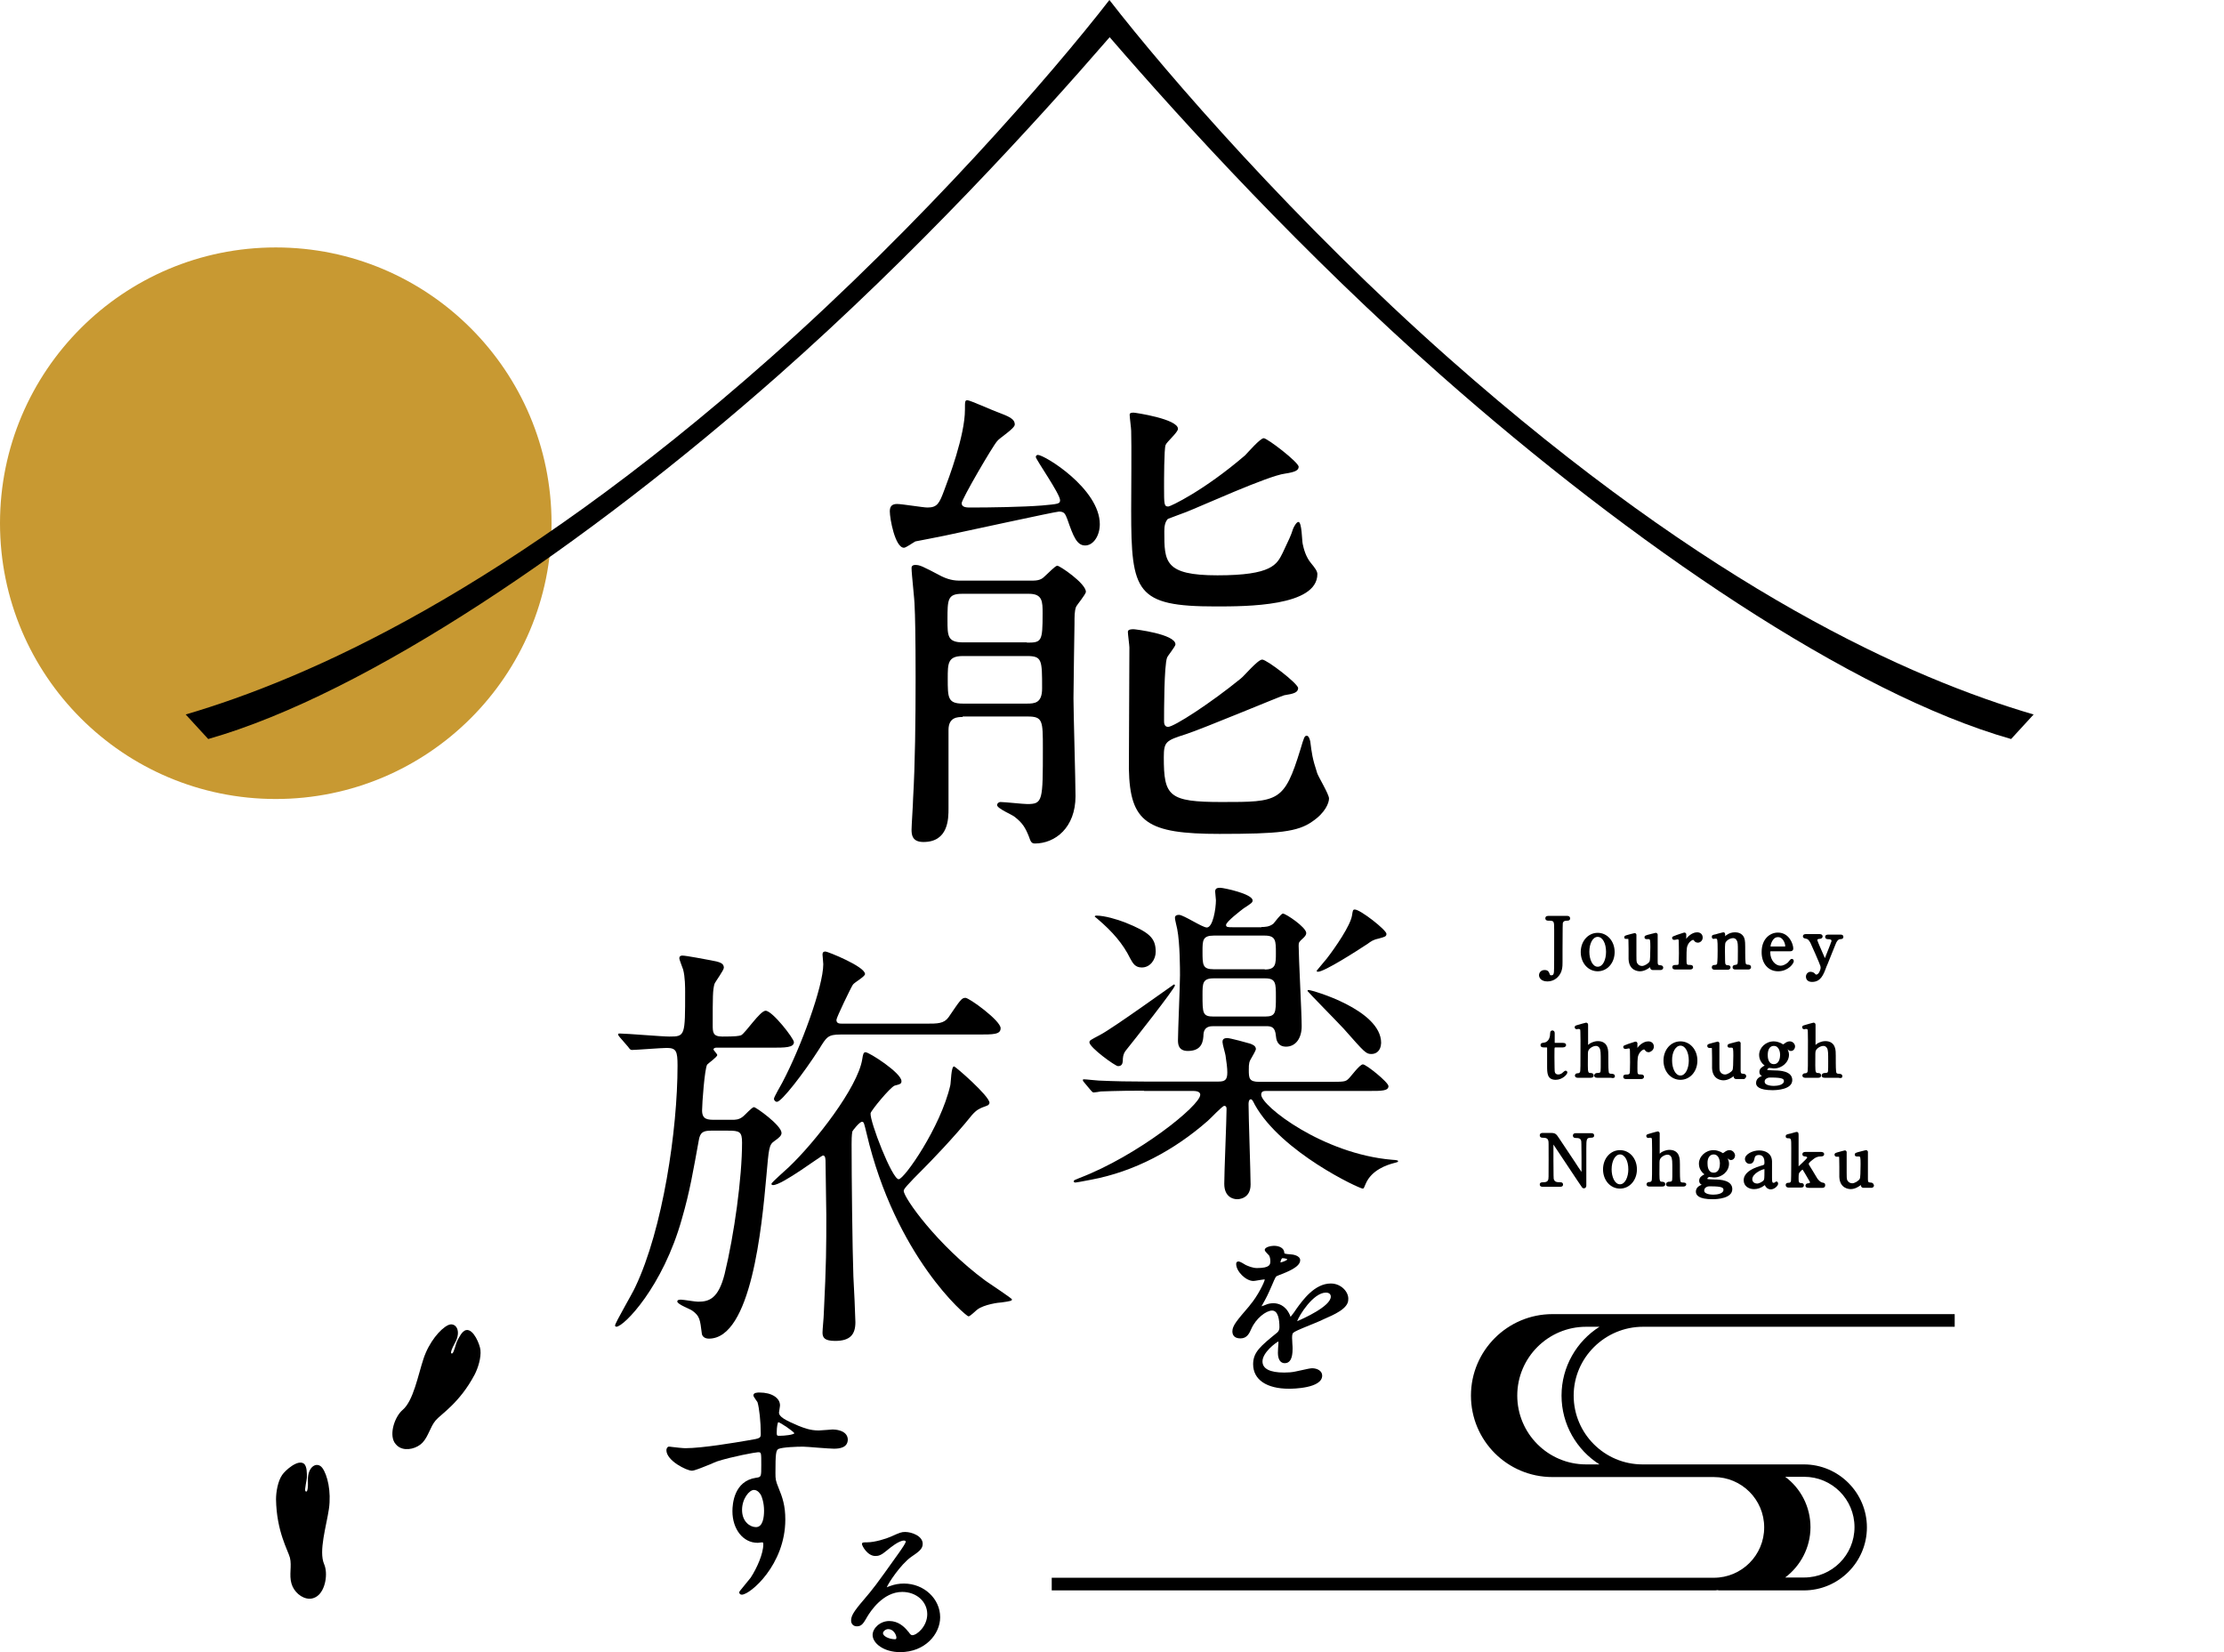
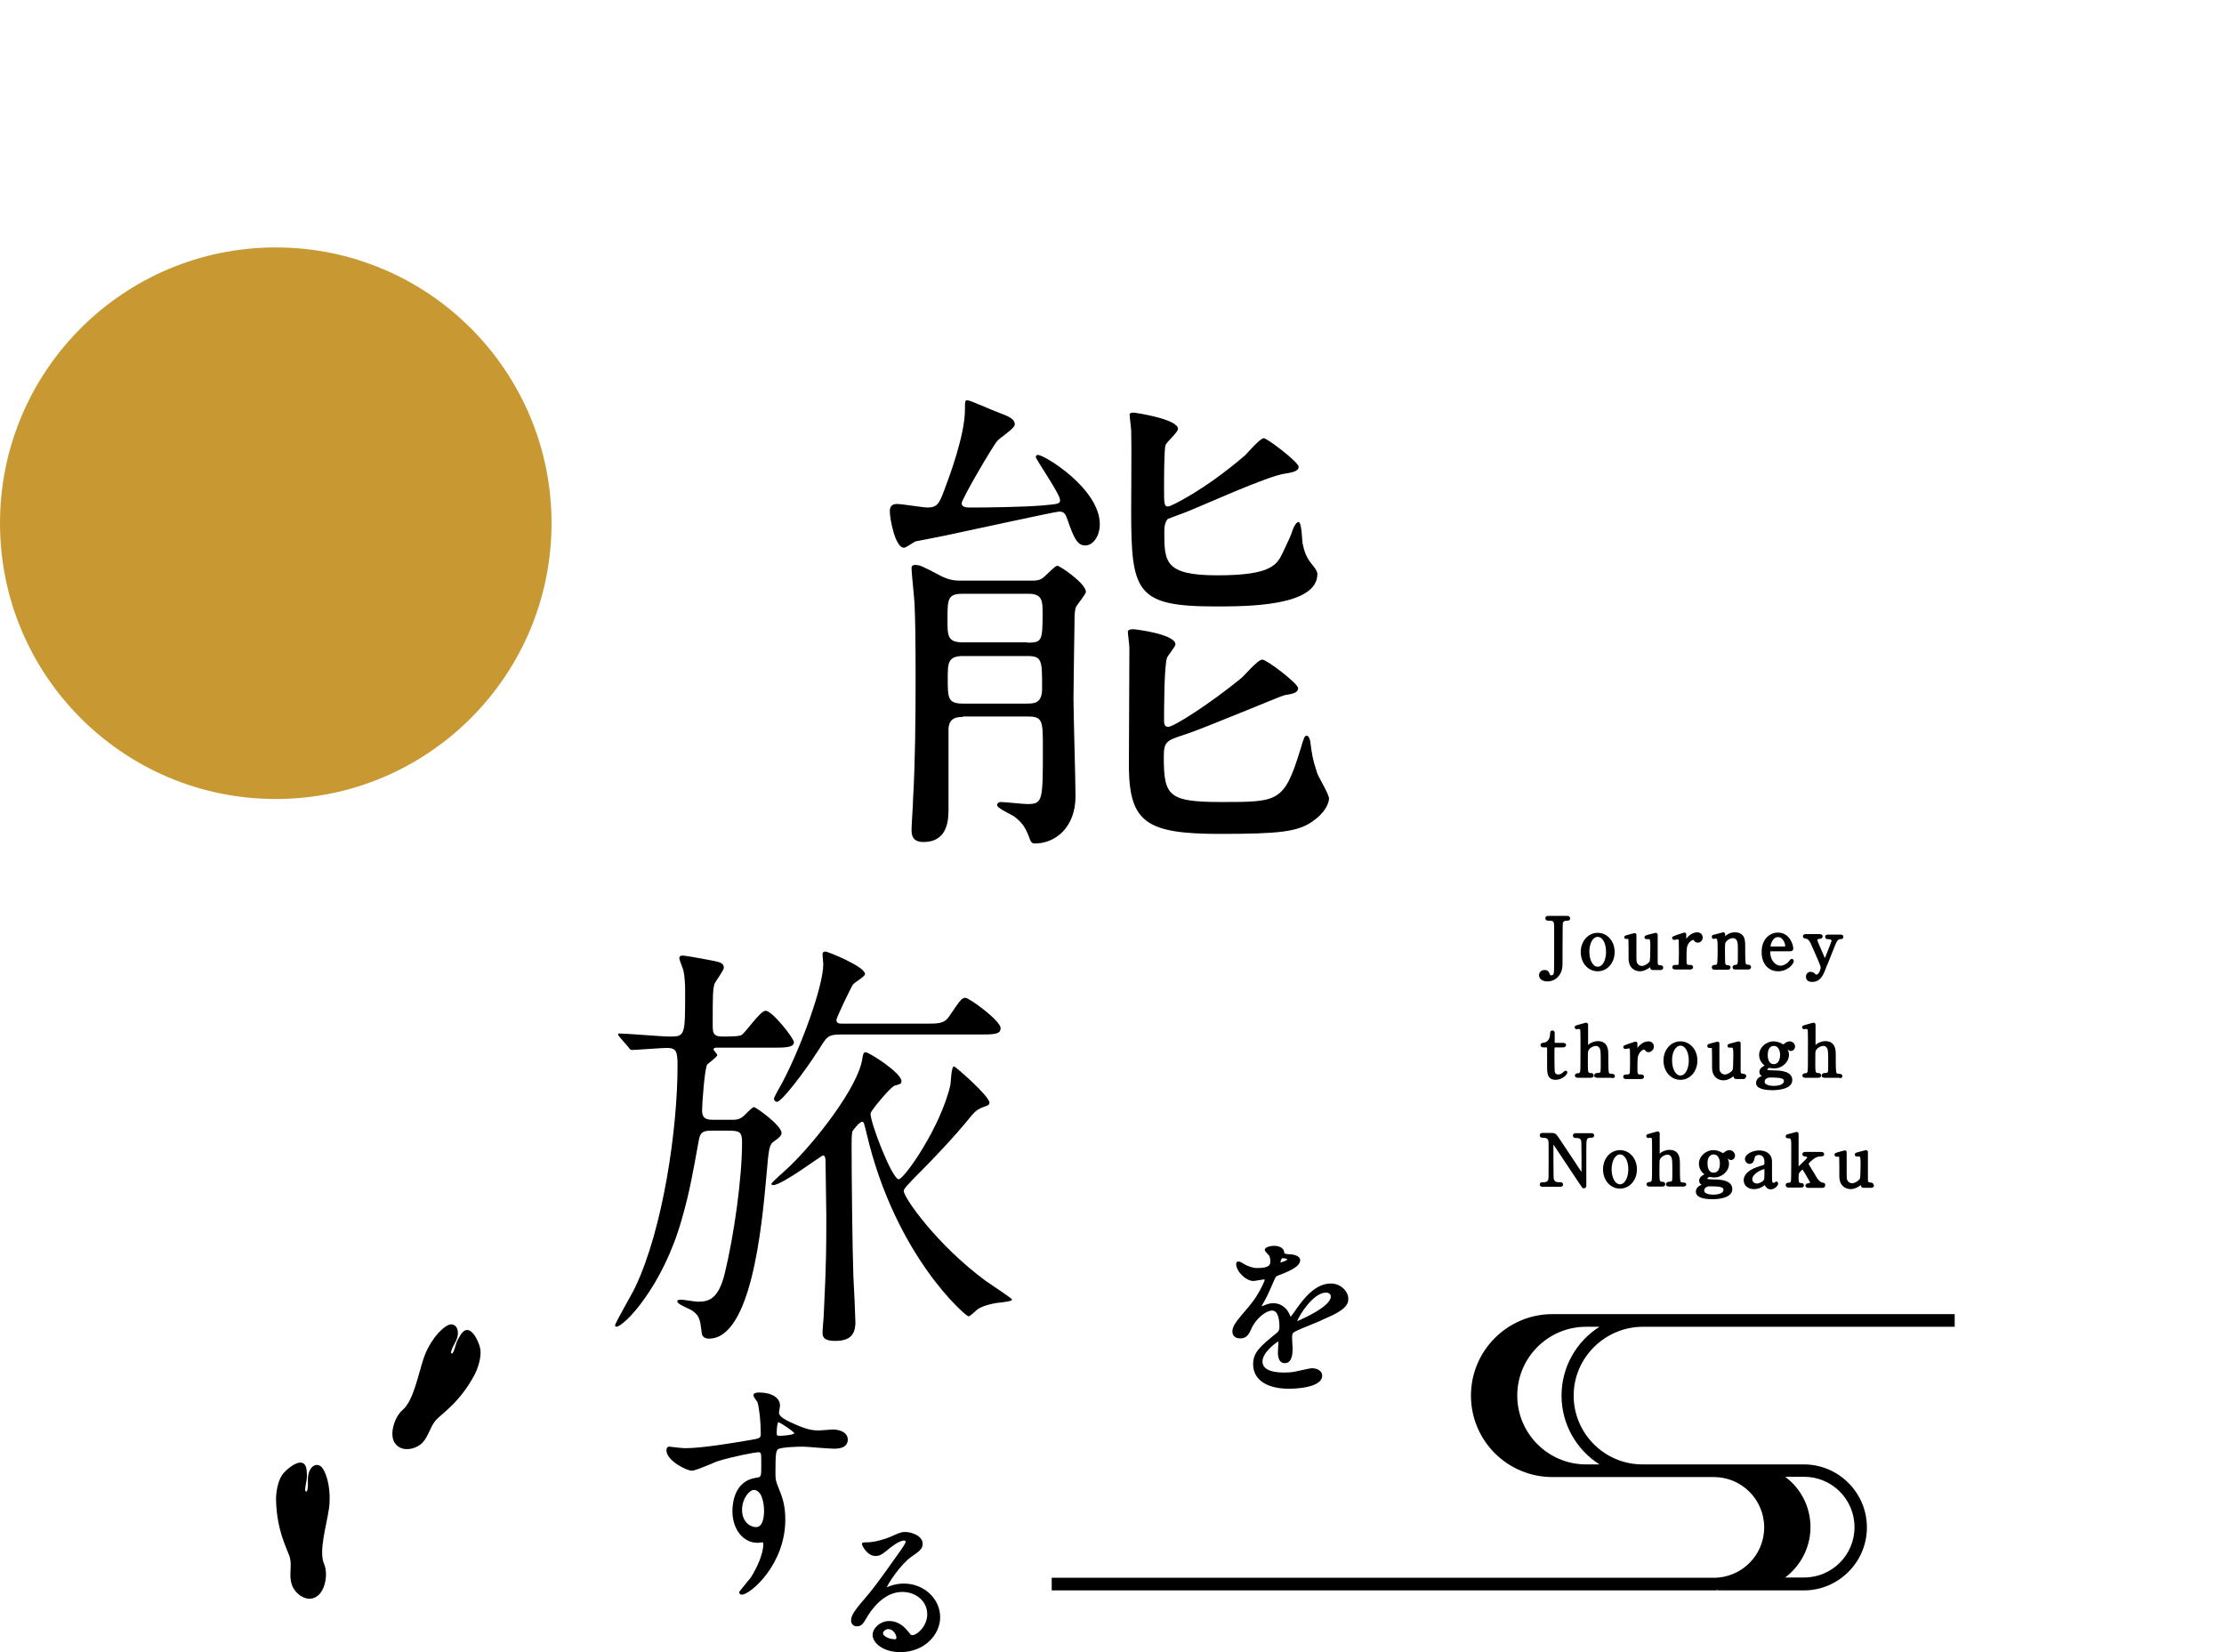
<svg xmlns="http://www.w3.org/2000/svg" width="140" height="104" viewBox="0 0 140 104" fill="none">
  <path d="M17.36 50.296C26.947 50.296 34.719 42.523 34.719 32.936C34.719 23.348 26.947 15.576 17.36 15.576C7.772 15.576 0 23.348 0 32.936C0 42.523 7.772 50.296 17.36 50.296Z" fill="#C89932" />
  <path d="M97.406 61.779C97.66 61.779 97.883 61.684 98.058 61.508C98.361 61.206 98.361 60.824 98.361 60.569C98.361 60.505 98.361 60.33 98.361 60.155C98.361 59.995 98.361 59.836 98.361 59.788C98.361 58.323 98.377 58.132 98.377 58.116C98.393 58.053 98.425 57.957 98.632 57.957C98.695 57.957 98.839 57.957 98.839 57.814C98.839 57.75 98.807 57.654 98.648 57.654H97.469C97.31 57.654 97.278 57.734 97.278 57.814C97.278 57.877 97.326 57.957 97.453 57.957C97.835 57.957 97.835 57.957 97.835 58.562C97.835 60.123 97.835 61.11 97.82 61.19C97.804 61.333 97.772 61.397 97.644 61.397C97.597 61.397 97.581 61.381 97.565 61.349C97.501 61.174 97.453 61.062 97.23 61.062C96.991 61.062 96.88 61.238 96.88 61.397C96.896 61.62 97.087 61.779 97.406 61.779Z" fill="black" />
  <path d="M100.574 61.142C101.18 61.142 101.641 60.616 101.641 59.931C101.641 59.246 101.18 58.721 100.574 58.721C99.969 58.721 99.507 59.246 99.507 59.931C99.507 60.616 99.969 61.142 100.574 61.142ZM100.574 60.855C100.24 60.855 100.049 60.377 100.049 59.915C100.049 59.374 100.272 58.975 100.574 58.975C100.877 58.975 101.1 59.374 101.1 59.915C101.1 60.377 100.925 60.855 100.574 60.855Z" fill="black" />
  <path d="M102.343 59.103C102.359 59.103 102.391 59.103 102.422 59.103C102.438 59.103 102.47 59.103 102.47 59.103C102.502 59.103 102.502 59.103 102.502 59.103C102.502 59.119 102.518 59.199 102.518 59.724C102.518 59.756 102.518 59.836 102.518 59.915C102.518 60.09 102.518 60.313 102.518 60.377C102.55 61.11 103.123 61.142 103.235 61.142C103.505 61.142 103.744 60.982 103.824 60.919C103.84 60.919 103.856 60.903 103.872 60.871C103.872 60.871 103.872 60.871 103.872 60.887C103.872 60.982 103.935 61.062 104.031 61.062H104.541C104.636 61.062 104.7 60.982 104.7 60.919C104.7 60.823 104.636 60.759 104.493 60.759C104.365 60.759 104.35 60.696 104.35 60.552C104.35 60.489 104.35 60.297 104.35 60.122C104.35 59.947 104.35 59.788 104.35 59.74C104.35 59.708 104.35 59.629 104.35 59.533C104.35 58.912 104.35 58.848 104.35 58.816C104.334 58.769 104.286 58.721 104.238 58.721C104.222 58.721 104.206 58.721 104.031 58.769C103.983 58.784 103.935 58.784 103.904 58.8C103.585 58.88 103.521 58.896 103.521 59.007C103.521 59.071 103.569 59.119 103.649 59.119C103.665 59.119 103.697 59.119 103.728 59.119C103.76 59.119 103.792 59.119 103.792 59.119C103.872 59.119 103.888 59.183 103.888 59.613C103.888 60.074 103.872 60.473 103.84 60.52C103.776 60.648 103.521 60.807 103.362 60.807C103.219 60.807 103.107 60.727 103.044 60.6C103.012 60.505 103.012 60.393 103.012 60.138C103.012 60.027 103.012 59.183 103.012 58.928V58.832C102.996 58.769 102.948 58.737 102.9 58.737C102.868 58.737 102.47 58.848 102.47 58.848C102.295 58.896 102.247 58.912 102.247 59.007C102.231 59.039 102.279 59.103 102.343 59.103Z" fill="black" />
  <path d="M105.528 60.742C105.401 60.742 105.273 60.742 105.273 60.885C105.273 60.933 105.289 61.029 105.464 61.029H106.388C106.563 61.029 106.579 60.917 106.579 60.885C106.579 60.79 106.516 60.742 106.404 60.742C106.165 60.742 106.165 60.742 106.165 60.344C106.165 59.691 106.181 59.595 106.277 59.42C106.356 59.277 106.516 59.165 106.579 59.165C106.595 59.165 106.627 59.181 106.643 59.213C106.675 59.261 106.738 59.34 106.882 59.34C107.025 59.34 107.184 59.213 107.184 59.022C107.184 58.815 107.041 58.688 106.834 58.688C106.468 58.688 106.181 59.038 106.149 59.102C106.149 59.07 106.149 59.022 106.149 58.99V58.799C106.149 58.783 106.149 58.767 106.133 58.767C106.117 58.735 106.085 58.703 106.038 58.703C106.022 58.703 105.99 58.703 105.671 58.815C105.608 58.831 105.56 58.847 105.528 58.863L105.496 58.879C105.321 58.942 105.257 58.958 105.257 59.038C105.257 59.102 105.305 59.165 105.385 59.165C105.401 59.165 105.433 59.165 105.512 59.149C105.544 59.133 105.592 59.133 105.608 59.133C105.64 59.133 105.671 59.149 105.671 59.165C105.671 59.181 105.687 59.277 105.687 60.009C105.687 60.599 105.671 60.662 105.655 60.71C105.64 60.742 105.592 60.742 105.528 60.742Z" fill="black" />
  <path d="M107.87 59.102C107.886 59.102 107.918 59.102 107.949 59.086C107.965 59.086 107.997 59.086 107.997 59.086C108.109 59.086 108.125 59.102 108.125 59.834C108.125 60.519 108.093 60.646 108.093 60.662C108.093 60.678 108.061 60.742 107.965 60.742C107.902 60.742 107.758 60.742 107.758 60.901C107.758 60.965 107.806 61.045 107.933 61.045H108.762C108.873 61.045 108.937 60.965 108.937 60.901C108.937 60.806 108.873 60.758 108.746 60.758C108.666 60.758 108.618 60.726 108.602 60.63C108.602 60.615 108.586 60.503 108.586 59.898C108.586 59.388 108.586 59.34 108.698 59.229C108.809 59.117 108.969 59.054 109.096 59.054C109.144 59.054 109.255 59.07 109.319 59.181C109.399 59.309 109.399 59.452 109.399 59.866C109.399 60.519 109.399 60.63 109.367 60.678C109.335 60.726 109.319 60.726 109.224 60.742C109.144 60.742 109.064 60.79 109.064 60.885C109.064 60.965 109.112 61.029 109.224 61.029H110.052C110.195 61.029 110.227 60.933 110.227 60.885C110.227 60.726 110.068 60.726 110.02 60.726C109.924 60.726 109.892 60.662 109.892 60.646C109.892 60.63 109.861 60.535 109.861 60.009C109.861 59.309 109.861 59.229 109.797 59.038C109.765 58.958 109.638 58.688 109.224 58.688C109.032 58.688 108.857 58.735 108.682 58.863C108.666 58.863 108.65 58.879 108.634 58.91C108.618 58.91 108.618 58.926 108.602 58.942C108.602 58.783 108.602 58.688 108.475 58.688C108.459 58.688 108.459 58.688 108.22 58.751C108.125 58.783 108.029 58.799 107.997 58.815C107.822 58.847 107.758 58.863 107.758 58.974C107.758 59.054 107.806 59.102 107.87 59.102Z" fill="black" />
  <path d="M111.931 61.142C112.552 61.142 112.918 60.664 112.918 60.505C112.918 60.425 112.87 60.361 112.791 60.361C112.727 60.361 112.679 60.425 112.6 60.521C112.584 60.537 112.568 60.553 112.568 60.569C112.408 60.712 112.233 60.791 112.09 60.791C111.771 60.791 111.437 60.457 111.437 59.947C111.437 59.884 111.437 59.884 111.501 59.884H112.679C112.823 59.884 112.886 59.82 112.886 59.708C112.886 59.454 112.647 58.705 111.915 58.705C111.405 58.705 110.895 59.119 110.895 59.916C110.88 60.648 111.31 61.142 111.931 61.142ZM112.377 59.533C112.377 59.565 112.377 59.581 112.377 59.581C112.377 59.581 112.361 59.581 112.313 59.581H111.485C111.469 59.581 111.453 59.581 111.453 59.581C111.453 59.581 111.453 59.581 111.453 59.565C111.453 59.501 111.564 58.992 111.915 58.992C112.233 58.976 112.377 59.39 112.377 59.533Z" fill="black" />
  <path d="M113.683 59.087L113.731 59.103C113.826 59.119 113.906 59.247 113.969 59.358C114.033 59.486 114.559 60.68 114.591 60.807C114.607 60.855 114.607 60.903 114.607 60.935C114.607 61.031 114.495 61.349 114.336 61.349C114.304 61.349 114.304 61.349 114.272 61.317C114.224 61.253 114.129 61.174 113.969 61.174C113.81 61.174 113.683 61.317 113.683 61.476C113.683 61.636 113.778 61.811 114.065 61.811C114.607 61.811 114.782 61.381 114.973 60.855C114.989 60.839 115.068 60.632 115.291 60.075C115.419 59.756 115.546 59.438 115.562 59.406C115.61 59.279 115.705 59.119 115.849 59.119C115.976 59.119 116.04 59.072 116.04 58.976C116.04 58.928 116.024 58.833 115.865 58.833H115.084C114.957 58.833 114.893 58.88 114.893 58.976C114.893 59.056 114.957 59.119 115.052 59.119C115.26 59.119 115.291 59.167 115.291 59.215C115.291 59.263 115.291 59.263 115.228 59.406V59.422C115.148 59.613 114.909 60.218 114.877 60.314C114.861 60.266 114.814 60.17 114.766 60.059C114.654 59.804 114.415 59.263 114.4 59.183C114.4 59.119 114.463 59.103 114.527 59.103C114.67 59.103 114.734 59.024 114.734 58.944C114.734 58.88 114.686 58.801 114.559 58.801H113.683C113.508 58.801 113.492 58.896 113.492 58.944C113.492 59.04 113.571 59.072 113.683 59.087Z" fill="black" />
  <path d="M97.39 67.097C97.39 67.543 97.39 67.973 97.932 67.973C98.346 67.973 98.664 67.638 98.664 67.511C98.664 67.447 98.617 67.4 98.553 67.4C98.505 67.4 98.473 67.431 98.378 67.511C98.362 67.527 98.346 67.543 98.346 67.543C98.266 67.606 98.171 67.638 98.091 67.638C97.963 67.638 97.884 67.575 97.868 67.447C97.868 67.415 97.852 67.161 97.852 66.555C97.852 66.141 97.852 65.966 97.868 65.95C97.868 65.95 97.884 65.934 97.9 65.934H98.378C98.521 65.934 98.585 65.855 98.585 65.791C98.585 65.711 98.537 65.648 98.378 65.648H97.9C97.868 65.648 97.868 65.648 97.868 65.616V65.042C97.868 64.883 97.757 64.867 97.725 64.867C97.661 64.867 97.581 64.899 97.581 65.042C97.581 65.568 97.247 65.632 97.199 65.632C97.072 65.648 96.976 65.663 96.976 65.791C96.976 65.886 97.04 65.934 97.183 65.934H97.358C97.374 65.934 97.39 65.934 97.39 65.966C97.39 66.046 97.39 66.444 97.39 67.065V67.097Z" fill="black" />
  <path d="M101.658 67.751C101.658 67.592 101.483 67.592 101.403 67.592C101.307 67.592 101.276 67.528 101.276 67.513C101.276 67.497 101.244 67.401 101.244 66.923C101.244 66.127 101.244 66.111 101.18 65.92C101.1 65.681 100.893 65.538 100.591 65.538C100.32 65.538 100.129 65.665 100.065 65.697C100.065 65.697 100.049 65.713 100.033 65.729C100.017 65.745 99.986 65.761 99.97 65.776C99.97 65.761 99.97 65.745 99.97 65.729V65.442C99.97 64.646 99.97 64.518 99.97 64.502C99.97 64.423 99.906 64.375 99.842 64.375C99.81 64.375 99.428 64.487 99.269 64.534C99.221 64.55 99.126 64.566 99.126 64.662C99.126 64.725 99.173 64.789 99.253 64.789C99.269 64.789 99.301 64.789 99.332 64.773C99.349 64.773 99.38 64.773 99.38 64.773C99.444 64.773 99.46 64.805 99.476 64.821C99.476 64.837 99.492 64.932 99.492 65.506C99.492 67.162 99.492 67.417 99.46 67.481C99.444 67.513 99.412 67.56 99.332 67.56C99.173 67.56 99.141 67.656 99.141 67.704C99.141 67.751 99.157 67.847 99.349 67.847H100.113C100.256 67.847 100.32 67.799 100.32 67.704C100.32 67.544 100.161 67.544 100.113 67.544C99.986 67.544 99.954 67.497 99.954 67.067C99.954 66.238 99.954 66.222 99.986 66.143C100.033 65.999 100.272 65.84 100.463 65.84C100.511 65.84 100.623 65.856 100.686 65.968C100.766 66.095 100.766 66.286 100.766 66.844C100.766 67.481 100.766 67.497 100.686 67.528C100.67 67.528 100.623 67.544 100.575 67.544C100.511 67.544 100.479 67.544 100.463 67.56C100.4 67.576 100.352 67.64 100.352 67.704C100.352 67.767 100.384 67.847 100.559 67.847H101.419C101.61 67.895 101.658 67.815 101.658 67.751Z" fill="black" />
  <path d="M104.11 65.887C104.11 65.68 103.967 65.553 103.76 65.553C103.394 65.553 103.107 65.903 103.075 65.967C103.075 65.935 103.075 65.887 103.075 65.855V65.664C103.075 65.648 103.075 65.632 103.059 65.632C103.043 65.6 103.011 65.569 102.964 65.569C102.948 65.569 102.916 65.569 102.597 65.68C102.533 65.696 102.486 65.712 102.454 65.728L102.422 65.744C102.247 65.808 102.183 65.823 102.183 65.903C102.183 65.967 102.231 66.031 102.311 66.031C102.326 66.031 102.358 66.031 102.438 66.015C102.47 65.999 102.518 65.999 102.533 65.999C102.565 65.999 102.597 66.015 102.597 66.031C102.597 66.046 102.613 66.142 102.613 66.875C102.613 67.464 102.597 67.528 102.581 67.575C102.549 67.623 102.502 67.639 102.438 67.639C102.311 67.639 102.183 67.639 102.183 67.782C102.183 67.83 102.199 67.926 102.374 67.926H103.298C103.473 67.926 103.489 67.814 103.489 67.782C103.489 67.687 103.425 67.639 103.314 67.639C103.075 67.639 103.075 67.639 103.075 67.241C103.075 66.588 103.091 66.492 103.186 66.317C103.266 66.174 103.425 66.062 103.489 66.062C103.505 66.062 103.537 66.078 103.553 66.11C103.585 66.158 103.648 66.238 103.792 66.238C103.951 66.206 104.11 66.078 104.11 65.887Z" fill="black" />
-   <path d="M105.783 65.553C105.178 65.553 104.716 66.078 104.716 66.763C104.716 67.448 105.178 67.974 105.783 67.974C106.389 67.974 106.85 67.448 106.85 66.763C106.85 66.078 106.389 65.553 105.783 65.553ZM105.783 65.823C106.086 65.823 106.309 66.222 106.309 66.763C106.309 67.225 106.118 67.703 105.783 67.703C105.449 67.703 105.258 67.225 105.258 66.763C105.242 66.238 105.481 65.823 105.783 65.823Z" fill="black" />
+   <path d="M105.783 65.553C105.178 65.553 104.716 66.078 104.716 66.763C104.716 67.448 105.178 67.974 105.783 67.974C106.389 67.974 106.85 67.448 106.85 66.763C106.85 66.078 106.389 65.553 105.783 65.553ZM105.783 65.823C106.086 65.823 106.309 66.222 106.309 66.763C106.309 67.225 106.118 67.703 105.783 67.703C105.449 67.703 105.258 67.225 105.258 66.763C105.242 66.238 105.481 65.823 105.783 65.823" fill="black" />
  <path d="M109.924 67.751C109.924 67.655 109.86 67.591 109.717 67.591C109.589 67.591 109.573 67.528 109.573 67.384C109.573 67.321 109.573 67.129 109.573 66.954C109.573 66.779 109.573 66.62 109.573 66.572C109.573 66.54 109.573 66.46 109.573 66.365C109.573 65.744 109.573 65.68 109.573 65.648C109.558 65.6 109.51 65.553 109.462 65.553C109.446 65.553 109.43 65.553 109.255 65.6C109.207 65.616 109.159 65.616 109.128 65.632C108.809 65.712 108.745 65.728 108.745 65.839C108.745 65.903 108.793 65.951 108.873 65.951C108.889 65.951 108.92 65.951 108.952 65.951C108.984 65.951 109.016 65.951 109.016 65.951C109.096 65.951 109.112 66.015 109.112 66.445C109.112 66.906 109.096 67.305 109.064 67.352C109 67.48 108.745 67.639 108.586 67.639C108.443 67.639 108.331 67.559 108.268 67.432C108.236 67.337 108.236 67.225 108.236 66.97C108.236 66.859 108.236 66.015 108.236 65.76V65.664C108.22 65.6 108.172 65.569 108.124 65.569C108.092 65.569 107.694 65.68 107.694 65.68C107.519 65.728 107.471 65.744 107.471 65.839C107.471 65.903 107.519 65.967 107.599 65.967C107.615 65.967 107.646 65.967 107.678 65.967C107.694 65.967 107.726 65.967 107.726 65.967C107.758 65.967 107.758 65.967 107.758 65.967C107.758 65.983 107.774 66.062 107.774 66.588C107.774 66.62 107.774 66.699 107.774 66.779C107.774 66.954 107.774 67.177 107.774 67.241C107.806 67.974 108.379 68.005 108.49 68.005C108.761 68.005 109 67.846 109.08 67.782C109.096 67.782 109.112 67.766 109.128 67.735C109.128 67.735 109.128 67.735 109.128 67.751C109.128 67.846 109.191 67.926 109.287 67.926H109.796C109.86 67.894 109.924 67.814 109.924 67.751Z" fill="black" />
  <path d="M111.581 68.626C111.867 68.626 112.823 68.579 112.823 67.99C112.823 67.416 112.026 67.384 111.724 67.384C111.326 67.368 111.294 67.368 111.262 67.352C111.246 67.337 111.246 67.337 111.246 67.337C111.246 67.305 111.326 67.225 111.374 67.225C111.389 67.225 111.469 67.241 111.533 67.241C111.596 67.257 111.66 67.257 111.676 67.257C112.186 67.257 112.616 66.859 112.616 66.397C112.616 66.285 112.584 66.174 112.536 66.062L112.52 66.031C112.52 66.015 112.504 65.999 112.488 65.983C112.536 66.062 112.6 66.158 112.743 66.158C112.902 66.158 112.998 65.999 112.998 65.871C112.998 65.712 112.855 65.553 112.664 65.553C112.552 65.553 112.441 65.6 112.345 65.68C112.313 65.696 112.281 65.728 112.249 65.744C112.218 65.728 112.17 65.696 112.138 65.68C112.106 65.664 112.09 65.648 112.074 65.648C112.026 65.632 111.867 65.553 111.66 65.553C111.151 65.553 110.736 65.951 110.736 66.413C110.736 66.795 111.007 67.018 111.071 67.066C111.071 67.066 111.087 67.066 111.087 67.082H111.071C110.928 67.161 110.752 67.257 110.752 67.48C110.752 67.623 110.832 67.687 110.912 67.735C110.673 67.814 110.545 67.974 110.545 68.165C110.529 68.372 110.721 68.626 111.581 68.626ZM111.66 66.986C111.294 66.986 111.278 66.54 111.278 66.413C111.278 66.046 111.421 65.839 111.66 65.839C112.026 65.839 112.058 66.301 112.058 66.397C112.058 66.572 112.011 66.986 111.66 66.986ZM111.198 67.894C111.294 67.83 111.358 67.83 111.485 67.83C112.234 67.83 112.297 67.926 112.297 68.053C112.297 68.292 111.899 68.356 111.66 68.356C111.565 68.356 111.087 68.34 111.087 68.101C111.071 67.974 111.166 67.91 111.198 67.894Z" fill="black" />
  <path d="M115.976 67.751C115.976 67.592 115.801 67.592 115.721 67.592C115.626 67.592 115.594 67.528 115.594 67.513C115.594 67.497 115.562 67.401 115.562 66.923C115.562 66.127 115.562 66.111 115.498 65.92C115.419 65.681 115.212 65.538 114.909 65.538C114.638 65.538 114.447 65.665 114.384 65.697C114.384 65.697 114.368 65.713 114.352 65.729C114.336 65.745 114.304 65.761 114.288 65.776C114.288 65.761 114.288 65.745 114.288 65.729V65.442C114.288 64.646 114.288 64.518 114.288 64.502C114.288 64.423 114.224 64.375 114.161 64.375C114.129 64.375 113.746 64.487 113.587 64.534C113.539 64.55 113.444 64.566 113.444 64.662C113.444 64.725 113.492 64.789 113.571 64.789C113.587 64.789 113.619 64.789 113.651 64.773C113.667 64.773 113.699 64.773 113.699 64.773C113.762 64.773 113.778 64.805 113.794 64.821C113.794 64.837 113.81 64.932 113.81 65.506C113.81 67.162 113.81 67.417 113.778 67.481C113.762 67.513 113.731 67.56 113.651 67.56C113.492 67.56 113.46 67.656 113.46 67.704C113.46 67.751 113.476 67.847 113.667 67.847H114.431C114.575 67.847 114.638 67.799 114.638 67.704C114.638 67.544 114.479 67.544 114.431 67.544C114.304 67.544 114.272 67.497 114.272 67.067C114.272 66.238 114.272 66.222 114.304 66.143C114.352 65.999 114.591 65.84 114.782 65.84C114.829 65.84 114.941 65.856 115.005 65.968C115.084 66.095 115.084 66.286 115.084 66.844C115.084 67.481 115.084 67.497 115.005 67.528C114.989 67.528 114.941 67.544 114.893 67.544C114.829 67.544 114.798 67.544 114.782 67.56C114.718 67.576 114.67 67.64 114.67 67.704C114.67 67.767 114.702 67.847 114.877 67.847H115.737C115.944 67.895 115.976 67.815 115.976 67.751Z" fill="black" />
  <path d="M100.161 71.332H99.221C99.157 71.332 99.014 71.332 99.014 71.492C99.014 71.523 99.03 71.635 99.189 71.635C99.365 71.635 99.508 71.651 99.54 71.842C99.54 71.858 99.556 71.985 99.556 72.861C99.556 72.941 99.556 73.18 99.556 73.419C99.556 73.562 99.556 73.689 99.556 73.769C99.444 73.61 99.269 73.355 99.173 73.196L98.186 71.715C97.947 71.348 97.915 71.316 97.565 71.316H97.135C97.071 71.316 96.928 71.316 96.928 71.476C96.928 71.507 96.944 71.619 97.103 71.619C97.278 71.619 97.437 71.635 97.469 71.826C97.485 71.89 97.485 71.906 97.485 73.02C97.485 74.183 97.485 74.199 97.453 74.279C97.421 74.374 97.326 74.422 97.167 74.422C97.055 74.422 96.928 74.422 96.928 74.565C96.928 74.709 97.087 74.709 97.135 74.709H98.17C98.25 74.709 98.393 74.709 98.393 74.565C98.393 74.518 98.377 74.422 98.218 74.422C97.995 74.422 97.852 74.406 97.804 74.199C97.804 74.183 97.788 74.04 97.788 73.068C97.788 72.973 97.788 72.734 97.788 72.479C97.788 72.32 97.788 72.16 97.788 72.049C97.804 72.065 97.979 72.336 98.234 72.718C99.269 74.279 99.572 74.725 99.587 74.741C99.603 74.772 99.651 74.804 99.715 74.804C99.731 74.804 99.858 74.788 99.858 74.629C99.858 74.438 99.858 73.912 99.858 73.403C99.858 72.909 99.858 72.447 99.858 72.272C99.858 71.699 99.874 71.619 100.145 71.619C100.209 71.619 100.352 71.619 100.352 71.476C100.352 71.38 100.288 71.332 100.161 71.332Z" fill="black" />
  <path d="M101.977 72.4C101.372 72.4 100.91 72.926 100.91 73.611C100.91 74.296 101.372 74.821 101.977 74.821C102.582 74.821 103.044 74.296 103.044 73.611C103.044 72.926 102.582 72.4 101.977 72.4ZM101.977 72.671C102.279 72.671 102.502 73.069 102.502 73.611C102.502 74.073 102.311 74.55 101.977 74.55C101.642 74.55 101.451 74.073 101.451 73.611C101.451 73.085 101.674 72.671 101.977 72.671Z" fill="black" />
  <path d="M105.91 74.438C105.815 74.438 105.783 74.374 105.783 74.358C105.783 74.342 105.751 74.247 105.751 73.769C105.751 72.973 105.751 72.957 105.687 72.766C105.608 72.527 105.401 72.383 105.098 72.383C104.843 72.383 104.652 72.495 104.572 72.543C104.572 72.543 104.557 72.558 104.541 72.574C104.525 72.59 104.493 72.606 104.477 72.622C104.477 72.606 104.477 72.59 104.477 72.574V72.288C104.477 71.491 104.477 71.364 104.477 71.348C104.477 71.269 104.413 71.221 104.349 71.221C104.318 71.221 103.935 71.332 103.776 71.38C103.728 71.396 103.633 71.412 103.633 71.507C103.633 71.571 103.681 71.635 103.76 71.635C103.776 71.635 103.808 71.635 103.84 71.619C103.856 71.619 103.888 71.619 103.888 71.619C103.951 71.619 103.967 71.651 103.983 71.667C103.983 71.683 103.999 71.778 103.999 72.352C103.999 73.96 103.999 74.263 103.967 74.326C103.951 74.358 103.919 74.406 103.84 74.406C103.681 74.406 103.649 74.501 103.649 74.549C103.649 74.597 103.665 74.693 103.856 74.693H104.62C104.764 74.693 104.827 74.645 104.827 74.549C104.827 74.39 104.668 74.39 104.62 74.39C104.493 74.39 104.461 74.342 104.461 73.912C104.461 73.084 104.461 73.068 104.493 72.989C104.541 72.845 104.78 72.686 104.971 72.686C105.018 72.686 105.13 72.702 105.194 72.813C105.273 72.941 105.273 73.132 105.273 73.689C105.273 74.326 105.273 74.342 105.194 74.374C105.178 74.374 105.13 74.39 105.098 74.39C105.034 74.39 105.002 74.39 104.987 74.406C104.923 74.422 104.875 74.486 104.875 74.549C104.875 74.613 104.907 74.693 105.082 74.693H105.942C106.133 74.693 106.149 74.597 106.149 74.549C106.149 74.438 105.99 74.438 105.91 74.438Z" fill="black" />
  <path d="M108.873 72.4C108.762 72.4 108.65 72.448 108.555 72.528C108.523 72.544 108.491 72.576 108.459 72.591C108.427 72.576 108.379 72.544 108.348 72.528C108.316 72.512 108.3 72.496 108.284 72.496C108.236 72.48 108.077 72.4 107.87 72.4C107.36 72.4 106.946 72.799 106.946 73.26C106.946 73.643 107.217 73.866 107.28 73.913C107.28 73.913 107.296 73.913 107.296 73.929H107.28C107.137 74.009 106.962 74.105 106.962 74.328C106.962 74.471 107.042 74.534 107.121 74.582C106.882 74.662 106.755 74.821 106.755 75.012C106.755 75.235 106.93 75.49 107.806 75.49C108.093 75.49 109.048 75.442 109.048 74.853C109.048 74.28 108.252 74.248 107.949 74.248C107.551 74.232 107.519 74.232 107.488 74.216C107.472 74.2 107.472 74.2 107.472 74.2C107.472 74.168 107.551 74.089 107.599 74.089C107.615 74.089 107.695 74.105 107.758 74.105C107.822 74.12 107.886 74.12 107.902 74.12C108.411 74.12 108.841 73.722 108.841 73.26C108.841 73.149 108.809 73.037 108.762 72.926L108.746 72.894C108.746 72.878 108.73 72.862 108.714 72.846C108.762 72.926 108.825 73.022 108.969 73.022C109.128 73.022 109.223 72.862 109.223 72.735C109.208 72.56 109.064 72.4 108.873 72.4ZM107.392 74.742C107.487 74.678 107.551 74.678 107.679 74.678C108.427 74.678 108.491 74.773 108.491 74.901C108.491 75.14 108.093 75.203 107.854 75.203C107.758 75.203 107.28 75.188 107.28 74.949C107.28 74.821 107.36 74.757 107.392 74.742ZM107.87 72.671C108.236 72.671 108.268 73.133 108.268 73.229C108.268 73.404 108.236 73.818 107.87 73.818C107.503 73.818 107.488 73.372 107.488 73.245C107.472 72.894 107.631 72.671 107.87 72.671Z" fill="black" />
  <path d="M111.819 74.377C111.803 74.377 111.771 74.377 111.74 74.425C111.724 74.441 111.676 74.457 111.644 74.457C111.564 74.457 111.548 74.393 111.548 74.138C111.548 74.09 111.548 73.963 111.548 73.835C111.548 73.549 111.548 73.198 111.548 73.103C111.532 72.593 111.118 72.418 110.736 72.418C110.322 72.418 109.844 72.657 109.844 72.96C109.844 73.119 109.972 73.262 110.131 73.262C110.37 73.262 110.418 73.055 110.449 72.912C110.465 72.816 110.513 72.705 110.736 72.705C110.816 72.705 111.071 72.737 111.071 73.151C111.071 73.326 111.071 73.326 110.832 73.389C110.131 73.597 109.765 73.899 109.765 74.297C109.765 74.68 110.099 74.855 110.418 74.855C110.641 74.855 110.864 74.775 111.055 74.632C111.071 74.616 111.087 74.6 111.102 74.6C111.102 74.6 111.102 74.6 111.102 74.616C111.15 74.743 111.294 74.871 111.469 74.871C111.692 74.871 111.931 74.648 111.931 74.52C111.931 74.409 111.883 74.377 111.819 74.377ZM110.306 74.234C110.306 73.867 110.943 73.597 111.071 73.597C111.071 73.612 111.071 73.66 111.071 73.692C111.071 74.202 111.055 74.218 111.039 74.265C110.991 74.377 110.736 74.504 110.609 74.504C110.322 74.488 110.306 74.281 110.306 74.234Z" fill="black" />
  <path d="M114.702 74.439C114.607 74.423 114.463 74.28 114.399 74.184C114.224 73.898 113.954 73.436 113.906 73.372C113.874 73.324 113.858 73.277 113.858 73.261C113.858 73.261 113.858 73.181 114.145 72.974C114.224 72.91 114.368 72.799 114.591 72.799C114.654 72.799 114.83 72.799 114.83 72.655C114.83 72.512 114.654 72.512 114.591 72.512H113.667C113.524 72.512 113.46 72.56 113.46 72.655C113.46 72.783 113.571 72.799 113.651 72.799C113.762 72.815 113.762 72.862 113.762 72.862C113.762 72.878 113.762 72.894 113.651 73.006L113.619 73.038C113.412 73.245 113.285 73.356 113.221 73.42V71.509C113.221 71.35 113.221 71.254 113.094 71.254C113.078 71.254 113.062 71.254 112.791 71.334C112.743 71.35 112.695 71.365 112.664 71.365C112.456 71.413 112.409 71.429 112.409 71.541C112.409 71.604 112.456 71.652 112.536 71.652C112.759 71.652 112.759 71.652 112.759 72.289C112.759 72.687 112.759 74.232 112.743 74.328C112.727 74.439 112.664 74.455 112.6 74.455C112.552 74.455 112.409 74.455 112.409 74.598C112.409 74.694 112.472 74.758 112.6 74.758H113.364C113.524 74.758 113.555 74.678 113.555 74.614C113.555 74.551 113.524 74.471 113.364 74.471C113.237 74.471 113.221 74.391 113.221 74.2C113.221 73.882 113.237 73.866 113.285 73.802C113.348 73.722 113.444 73.627 113.476 73.627C113.492 73.643 113.555 73.754 113.603 73.834C113.778 74.137 113.922 74.376 113.938 74.407C113.938 74.423 113.938 74.423 113.938 74.423C113.938 74.439 113.938 74.471 113.842 74.487C113.667 74.487 113.651 74.614 113.651 74.63C113.651 74.694 113.683 74.774 113.858 74.774H114.718C114.83 74.774 114.893 74.71 114.893 74.63C114.909 74.471 114.814 74.455 114.702 74.439Z" fill="black" />
  <path d="M117.728 74.439C117.601 74.439 117.585 74.375 117.585 74.232C117.585 74.168 117.585 73.977 117.585 73.802C117.585 73.627 117.585 73.468 117.585 73.42C117.585 73.388 117.585 73.308 117.585 73.213C117.585 72.591 117.585 72.528 117.585 72.496C117.569 72.448 117.521 72.4 117.473 72.4C117.457 72.4 117.441 72.4 117.266 72.448C117.218 72.464 117.171 72.464 117.139 72.48C116.82 72.56 116.757 72.576 116.757 72.687C116.757 72.751 116.804 72.799 116.884 72.799C116.9 72.799 116.932 72.799 116.964 72.799C116.995 72.799 117.027 72.799 117.027 72.799C117.107 72.799 117.123 72.862 117.123 73.292C117.123 73.754 117.107 74.152 117.075 74.2C117.011 74.328 116.757 74.487 116.597 74.487C116.454 74.487 116.342 74.407 116.279 74.28C116.247 74.184 116.247 74.073 116.247 73.818C116.247 73.706 116.247 72.878 116.247 72.607V72.512C116.231 72.448 116.183 72.416 116.135 72.416C116.104 72.416 115.705 72.528 115.705 72.528C115.546 72.576 115.482 72.591 115.482 72.687C115.482 72.751 115.53 72.814 115.61 72.814C115.626 72.814 115.658 72.814 115.689 72.814C115.705 72.814 115.737 72.814 115.737 72.814C115.769 72.814 115.769 72.814 115.769 72.814C115.769 72.83 115.785 72.91 115.785 73.436C115.785 73.468 115.785 73.547 115.785 73.627C115.785 73.802 115.785 74.025 115.785 74.089C115.817 74.821 116.39 74.853 116.502 74.853C116.772 74.853 117.011 74.694 117.091 74.63C117.107 74.63 117.123 74.614 117.139 74.582C117.139 74.582 117.139 74.582 117.139 74.598C117.139 74.694 117.202 74.773 117.298 74.773H117.808C117.903 74.773 117.967 74.694 117.967 74.63C117.935 74.487 117.871 74.439 117.728 74.439Z" fill="black" />
  <path d="M46.091 70.49C46.298 70.49 46.521 70.49 46.776 70.282C46.888 70.203 47.334 69.693 47.461 69.693C47.588 69.693 49.197 70.84 49.197 71.318C49.197 71.477 49.069 71.604 48.751 71.827C48.401 72.066 48.401 72.273 48.241 74.057C47.955 77.258 47.286 84.266 44.626 84.266C44.339 84.266 44.196 84.106 44.18 83.947C44.069 83.071 44.053 82.848 43.591 82.514C43.463 82.402 42.635 82.116 42.635 81.925C42.635 81.813 42.794 81.813 42.874 81.813C43.033 81.813 43.75 81.941 43.941 81.941C44.61 81.941 45.215 81.781 45.613 80.205C46.219 77.72 46.712 74.137 46.712 71.923C46.712 71.238 46.553 71.174 45.836 71.174H44.753C44.244 71.174 44.069 71.302 43.989 71.779C43.639 73.691 43.431 74.981 42.922 76.733C41.727 81.001 39.275 83.517 38.797 83.517C38.765 83.517 38.717 83.485 38.717 83.438C38.717 83.278 39.816 81.415 39.991 81.017C41.727 77.37 42.651 71.111 42.651 67.081C42.651 66.173 42.572 65.966 41.966 65.966C41.648 65.966 40.023 66.094 39.784 66.094C39.673 66.094 39.625 66.014 39.545 65.903L39.02 65.297C38.94 65.186 38.908 65.17 38.908 65.106C38.908 65.059 38.956 65.059 39.02 65.059C39.45 65.059 41.664 65.25 42.142 65.25C43.129 65.25 43.129 65.202 43.129 62.447C43.129 62.176 43.129 61.491 43.002 61.029C42.97 60.918 42.763 60.424 42.763 60.312C42.763 60.201 42.842 60.153 42.954 60.153C43.193 60.153 44.419 60.392 44.69 60.44C45.327 60.551 45.566 60.631 45.566 60.918C45.566 61.077 45.04 61.778 44.976 61.937C44.865 62.335 44.865 62.733 44.865 64.501C44.865 64.979 44.865 65.25 45.47 65.25C46.33 65.25 46.489 65.218 46.649 65.17C46.919 65.043 47.843 63.625 48.194 63.625C48.623 63.625 49.977 65.377 49.977 65.6C49.977 65.951 49.42 65.951 48.544 65.951H45.072C45.024 65.951 44.913 65.982 44.913 66.062C44.913 66.11 45.151 66.349 45.151 66.412C45.151 66.54 44.594 66.922 44.514 67.017C44.355 67.288 44.196 69.47 44.196 69.9C44.196 70.49 44.562 70.49 45.024 70.49H46.091ZM56.571 74.232C56.921 74.232 59.215 70.951 59.82 68.323C59.867 68.132 59.867 67.129 60.059 67.129C60.138 67.129 62.288 68.992 62.288 69.422C62.288 69.47 62.241 69.55 62.177 69.582C61.619 69.789 61.492 69.852 61.189 70.187C60.043 71.62 58.45 73.245 58.227 73.468C57.033 74.662 56.889 74.853 56.889 74.965C56.889 75.395 58.992 78.373 62.033 80.619C62.304 80.81 63.706 81.734 63.706 81.797C63.706 81.877 63.626 81.909 63.037 81.988C62.878 81.988 61.938 82.116 61.524 82.434C61.444 82.482 61.078 82.864 60.966 82.864C60.807 82.864 56.364 79.09 54.548 71.334C54.389 70.697 54.389 70.617 54.261 70.617C54.102 70.617 53.672 71.174 53.656 71.222C53.608 71.429 53.608 71.859 53.608 72.018C53.608 74.153 53.656 78.516 53.72 80.348C53.752 80.794 53.847 82.992 53.847 83.231C53.847 83.995 53.529 84.409 52.573 84.409C51.904 84.409 51.777 84.202 51.777 83.884C51.777 83.692 51.857 82.896 51.857 82.705C52.016 79.488 52.016 78.469 52.016 76.494C52.016 76.016 51.968 73.691 51.968 73.165C51.968 73.006 51.968 72.735 51.809 72.735C51.697 72.735 49.245 74.599 48.671 74.599C48.639 74.599 48.56 74.599 48.56 74.519C48.56 74.439 49.515 73.611 49.675 73.452C51.299 71.907 53.991 68.467 54.277 66.683C54.325 66.365 54.357 66.237 54.484 66.237C54.723 66.237 56.746 67.543 56.746 68.053C56.746 68.212 56.698 68.244 56.316 68.339C56.029 68.451 54.851 69.884 54.803 70.075C54.739 70.569 56.157 74.232 56.571 74.232ZM52.908 65.122C52.111 65.122 52.032 65.282 51.57 66.03C50.582 67.575 49.197 69.359 48.91 69.359C48.799 69.359 48.719 69.247 48.719 69.168C48.719 69.056 49.165 68.308 49.245 68.148C50.423 65.919 51.825 62.096 51.825 60.695C51.825 60.615 51.777 60.137 51.777 60.09C51.777 59.978 51.809 59.898 51.968 59.898C52.095 59.898 54.453 60.838 54.453 61.316C54.453 61.475 53.784 61.842 53.688 61.985C53.561 62.176 52.653 64.055 52.653 64.199C52.653 64.438 52.844 64.438 53.051 64.438H58.323C59.008 64.438 59.422 64.438 59.708 64.039C60.457 62.94 60.536 62.813 60.775 62.813C61.014 62.813 62.989 64.246 62.989 64.724C62.989 65.122 62.543 65.122 61.556 65.122H52.908Z" fill="black" />
  <path d="M65.202 28.763C65.202 28.699 65.266 28.635 65.33 28.635C65.76 28.635 69.232 30.77 69.232 32.999C69.232 33.716 68.833 34.337 68.308 34.337C67.782 34.337 67.559 33.748 67.193 32.697C67.066 32.394 67.034 32.203 66.667 32.203C66.445 32.203 60.631 33.477 59.485 33.716C59.325 33.748 57.653 34.082 57.621 34.082C57.494 34.146 57.032 34.48 56.905 34.48C56.347 34.48 56.013 32.649 56.013 32.187C56.013 31.852 56.172 31.725 56.475 31.725C56.777 31.725 58.115 31.948 58.386 31.948C59.007 31.948 59.134 31.677 59.437 30.865C59.708 30.148 60.743 27.425 60.743 25.785C60.743 25.259 60.743 25.195 60.902 25.195C61.061 25.195 62.511 25.848 62.797 25.944C63.45 26.199 63.88 26.342 63.88 26.724C63.88 26.979 62.893 27.584 62.766 27.775C62.511 28.046 60.536 31.422 60.536 31.677C60.536 31.948 60.87 31.948 61.093 31.948C62.336 31.948 64.374 31.916 65.584 31.821C66.604 31.725 66.731 31.725 66.731 31.486C66.731 31.088 65.202 28.922 65.202 28.763ZM60.599 45.135C60.297 45.135 59.708 45.135 59.708 45.947V50.901C59.708 51.522 59.708 53.003 58.131 53.003C57.414 53.003 57.382 52.541 57.382 52.222C57.382 51.952 57.478 50.582 57.478 50.279C57.605 48.113 57.637 45.358 57.637 42.667C57.637 40.134 57.605 38.637 57.574 38.144C57.574 37.745 57.382 36.137 57.382 35.755C57.382 35.595 57.51 35.563 57.605 35.563C57.908 35.563 58.035 35.627 59.278 36.28C59.835 36.551 60.233 36.551 60.488 36.551H64.884C65.186 36.551 65.505 36.551 65.744 36.296C65.967 36.105 66.428 35.611 66.556 35.611C66.715 35.611 68.356 36.726 68.356 37.252C68.356 37.411 67.798 38.064 67.734 38.207C67.639 38.478 67.639 38.765 67.639 39.29C67.639 39.322 67.575 43.224 67.575 43.957C67.575 44.849 67.703 49.149 67.703 50.12C67.703 52.095 66.428 53.098 65.138 53.098C64.915 53.098 64.868 52.939 64.772 52.668C64.549 52.111 64.374 51.808 63.88 51.426C63.753 51.299 62.766 50.901 62.766 50.678C62.766 50.582 62.861 50.486 62.988 50.486C63.243 50.486 64.406 50.614 64.661 50.614C65.648 50.614 65.648 50.423 65.648 47.11C65.648 45.374 65.648 45.103 64.693 45.103H60.599V45.135ZM64.645 40.453C65.569 40.453 65.632 40.389 65.632 38.621C65.632 37.873 65.632 37.379 64.772 37.379H60.568C59.644 37.379 59.644 37.745 59.644 39.019C59.644 40.039 59.644 40.437 60.631 40.437H64.645V40.453ZM64.645 44.291C65.138 44.291 65.6 44.259 65.6 43.336C65.6 41.536 65.6 41.297 64.645 41.297H60.615C59.66 41.297 59.66 41.759 59.66 42.714C59.66 43.925 59.66 44.291 60.615 44.291H64.645ZM80.842 43.766C80.746 43.766 75.65 45.9 74.647 46.218C73.404 46.616 73.261 46.68 73.261 47.667C73.261 50.12 73.564 50.486 76.908 50.486C80.492 50.486 80.842 50.486 81.861 47.174C82.084 46.425 82.116 46.314 82.259 46.314C82.387 46.314 82.451 46.537 82.482 46.68C82.578 47.428 82.61 47.731 82.912 48.655C82.976 48.878 83.661 49.993 83.661 50.263C83.661 50.534 83.438 51.155 82.61 51.713C81.686 52.366 80.507 52.493 76.765 52.493C72.21 52.493 71.127 51.776 71.063 48.4C71.063 47.317 71.095 41.966 71.095 40.755C71.095 40.628 70.999 39.927 70.999 39.768C70.999 39.609 71.254 39.609 71.366 39.609C71.429 39.609 73.994 39.911 73.994 40.564C73.994 40.692 73.532 41.249 73.468 41.392C73.277 41.886 73.277 44.801 73.277 45.39C73.277 45.486 73.277 45.756 73.532 45.756C73.898 45.756 76.191 44.275 78.087 42.73C78.31 42.571 79.17 41.52 79.456 41.52C79.743 41.52 81.718 43.033 81.718 43.319C81.702 43.59 81.463 43.67 80.842 43.766ZM73.293 33.461C73.293 35.356 73.293 36.216 76.637 36.216C80.078 36.216 80.38 35.532 80.746 34.799C81.176 33.875 81.24 33.78 81.399 33.286C81.463 33.127 81.622 32.856 81.734 32.856C81.957 32.856 81.957 34.066 82.005 34.242C82.068 34.544 82.196 35.054 82.53 35.452C82.753 35.723 82.928 35.946 82.928 36.137C82.928 38.175 78.469 38.175 76.526 38.175C71.509 38.175 71.207 37.283 71.207 32.139C71.207 31.359 71.238 27.839 71.207 27.122C71.207 26.963 71.111 26.262 71.111 26.103C71.111 25.976 71.27 25.976 71.366 25.976C71.461 25.976 74.153 26.374 74.153 26.995C74.153 27.218 73.436 27.823 73.373 28.014C73.277 28.237 73.277 30.276 73.277 30.642C73.277 31.757 73.277 31.884 73.548 31.884C73.675 31.884 75.777 30.897 78.373 28.667C78.564 28.476 79.329 27.584 79.552 27.584C79.775 27.584 81.75 29.097 81.75 29.384C81.75 29.607 81.527 29.718 80.89 29.814C79.839 29.941 75.57 31.884 74.662 32.235C74.503 32.298 73.579 32.633 73.516 32.665C73.325 32.872 73.293 33.158 73.293 33.461Z" fill="black" />
-   <path d="M72.019 68.658C70.124 68.658 69.502 68.706 69.295 68.706C69.232 68.721 68.913 68.769 68.85 68.769C68.77 68.769 68.738 68.706 68.658 68.626L68.244 68.132C68.197 68.084 68.165 68.021 68.165 68.005C68.165 67.957 68.181 67.941 68.228 67.941C68.372 67.941 69.041 68.021 69.168 68.021C70.219 68.068 71.095 68.084 72.114 68.084H76.701C77.115 68.084 77.259 67.973 77.259 67.511C77.259 67.192 77.211 66.906 77.147 66.444C77.131 66.317 76.956 65.743 76.956 65.6C76.956 65.488 76.972 65.345 77.259 65.345C77.434 65.345 78.549 65.648 78.692 65.695C78.867 65.759 79.058 65.839 79.058 66.046C79.058 66.109 78.851 66.476 78.803 66.555C78.628 66.842 78.612 66.922 78.612 67.352C78.612 67.861 78.628 68.1 79.249 68.1H83.661C84.585 68.1 84.696 68.1 84.887 67.909C85.031 67.782 85.588 67.001 85.795 67.001C86.002 67.001 87.404 68.132 87.404 68.371C87.404 68.674 86.958 68.674 86.241 68.674H79.759C79.568 68.674 79.393 68.674 79.393 68.912C79.393 69.613 83.279 72.639 87.627 73.006C87.674 73.006 88.009 73.022 88.009 73.085C88.009 73.149 87.993 73.149 87.754 73.213C87.324 73.324 86.337 73.643 85.97 74.519C85.859 74.773 85.859 74.821 85.779 74.821C85.572 74.821 80.667 72.544 78.995 69.55C78.867 69.295 78.819 69.199 78.74 69.199C78.596 69.199 78.596 69.454 78.596 69.502C78.596 70.314 78.724 73.834 78.724 74.566C78.724 75.49 77.927 75.49 77.88 75.49C77.641 75.49 77.067 75.363 77.067 74.519C77.067 73.77 77.211 70.489 77.211 69.82C77.211 69.757 77.211 69.613 77.067 69.613C76.94 69.613 76.207 70.41 76.032 70.553C73.93 72.4 71.414 73.754 68.674 74.264C68.101 74.375 67.751 74.439 67.703 74.439C67.639 74.439 67.591 74.423 67.591 74.359C67.591 74.296 67.639 74.28 67.958 74.152C71.621 72.751 75.555 69.597 75.555 68.912C75.555 68.674 75.204 68.674 75.061 68.674H72.019V68.658ZM70.681 66.763C70.665 66.89 70.665 67.113 70.378 67.113C70.203 67.113 68.579 65.934 68.579 65.616C68.579 65.488 68.642 65.472 69.264 65.138C70.06 64.724 73.882 61.969 73.898 61.969C73.914 61.969 73.962 61.985 73.962 62.032C73.962 62.224 71.35 65.536 70.872 66.125C70.681 66.364 70.681 66.635 70.681 66.763ZM71.876 60.902C71.461 60.902 71.318 60.647 71.143 60.328C70.697 59.42 70.044 58.656 69.088 57.844C69.025 57.796 68.961 57.732 68.913 57.7C68.913 57.653 68.961 57.637 69.025 57.637C69.534 57.637 70.331 57.876 70.824 58.067C72.369 58.688 72.751 59.054 72.751 59.914C72.751 60.392 72.417 60.902 71.876 60.902ZM79.409 58.353C79.6 58.353 79.902 58.353 80.157 58.146C80.237 58.067 80.635 57.509 80.762 57.509C80.938 57.509 82.228 58.369 82.228 58.736C82.228 58.847 82.148 58.943 82.052 59.038C81.766 59.293 81.75 59.325 81.75 59.532C81.75 60.264 81.941 63.784 81.941 64.597C81.941 65.361 81.559 65.886 80.954 65.886C80.38 65.886 80.332 65.377 80.317 65.202C80.269 64.644 80.03 64.597 79.711 64.597H76.383C76.207 64.597 75.809 64.597 75.761 65.09C75.746 65.504 75.698 66.157 74.774 66.157C74.153 66.157 74.153 65.68 74.153 65.472C74.153 64.899 74.28 62.048 74.28 61.395C74.28 61.045 74.28 59.373 74.105 58.481C74.089 58.369 73.962 57.907 73.962 57.78C73.962 57.637 74.073 57.589 74.217 57.589C74.503 57.589 75.682 58.385 75.969 58.385C76.351 58.385 76.542 57.207 76.542 56.665C76.542 56.586 76.494 56.219 76.494 56.124C76.494 55.932 76.606 55.885 76.813 55.885C77.02 55.885 78.851 56.267 78.851 56.681C78.851 56.809 78.788 56.856 78.294 57.175C78.15 57.286 77.179 58.019 77.179 58.226C77.179 58.369 77.306 58.369 77.593 58.369H79.409V58.353ZM79.616 61.029C80.317 61.029 80.317 60.679 80.317 59.994C80.317 59.229 80.317 58.895 79.616 58.895H76.399C75.698 58.895 75.698 59.213 75.698 59.882C75.698 60.742 75.698 61.013 76.399 61.013H79.616V61.029ZM79.632 63.991C80.317 63.991 80.317 63.736 80.317 62.749C80.317 61.889 80.317 61.586 79.632 61.586H76.399C75.698 61.586 75.698 61.905 75.698 62.622C75.698 63.784 75.698 63.991 76.399 63.991H79.632ZM86.337 66.348C85.986 66.348 85.923 66.269 84.585 64.756C84.234 64.374 82.307 62.415 82.307 62.383C82.307 62.319 82.355 62.319 82.371 62.319C82.578 62.319 86.942 63.561 86.942 65.648C86.926 66.173 86.607 66.348 86.337 66.348ZM82.96 61.172C82.897 61.172 82.881 61.124 82.881 61.109C82.881 61.093 83.422 60.472 83.518 60.344C84.059 59.643 85.015 58.258 85.11 57.621C85.158 57.318 85.158 57.254 85.285 57.254C85.636 57.254 87.276 58.544 87.276 58.783C87.276 58.959 87.165 58.974 86.83 59.07C86.448 59.15 86.321 59.245 86.082 59.42C85.429 59.85 83.374 61.172 82.96 61.172Z" fill="black" />
  <path d="M83.773 80.795C82.754 80.795 82.005 81.846 81.623 82.372C81.575 82.451 81.352 82.77 81.241 82.897C81.225 82.865 81.209 82.818 81.193 82.77C80.906 82.133 80.428 82.037 80.158 82.037C79.983 82.037 79.823 82.069 79.68 82.133C79.6 82.165 79.489 82.212 79.409 82.228C79.409 82.212 79.425 82.196 79.441 82.18L79.457 82.149C79.744 81.639 79.791 81.543 80.062 80.922C80.301 80.365 80.301 80.349 80.444 80.301L80.476 80.285C81.05 80.062 81.846 79.76 81.846 79.33C81.846 79.027 81.352 78.963 81.273 78.963C80.843 78.931 80.843 78.916 80.843 78.836C80.827 78.581 80.556 78.422 80.19 78.422C80.014 78.422 79.616 78.501 79.616 78.677C79.616 78.74 79.68 78.82 79.807 78.947C79.839 78.979 79.887 79.027 79.887 79.027C79.967 79.17 79.967 79.346 79.967 79.377C79.967 79.585 79.967 79.823 79.123 79.823C78.852 79.823 78.565 79.696 78.422 79.632C78.406 79.616 78.374 79.6 78.342 79.585C78.135 79.457 78.024 79.409 77.96 79.409C77.912 79.409 77.817 79.425 77.817 79.569C77.817 80.03 78.422 80.636 78.9 80.636C78.947 80.636 79.059 80.62 79.234 80.588C79.361 80.572 79.521 80.54 79.568 80.54C79.6 80.54 79.616 80.54 79.616 80.54C79.616 80.668 79.186 81.575 78.677 82.165L78.645 82.212C77.896 83.088 77.578 83.439 77.578 83.805C77.578 84.012 77.673 84.251 78.087 84.251C78.501 84.251 78.645 83.932 78.772 83.646C79.059 82.993 79.696 82.499 80.078 82.499C80.46 82.499 80.54 83.072 80.54 83.55C80.54 83.694 80.492 83.805 80.397 83.885C79.361 84.729 78.884 85.111 78.884 85.875C78.884 86.847 79.728 87.42 81.145 87.42C81.352 87.42 83.231 87.404 83.231 86.592C83.231 86.29 82.913 86.13 82.594 86.13C82.499 86.13 82.26 86.178 81.91 86.258C81.75 86.29 81.607 86.321 81.543 86.337C81.32 86.385 81.097 86.401 80.843 86.401C79.935 86.401 79.473 86.162 79.473 85.7C79.473 85.143 80.301 84.522 80.476 84.442C80.476 84.458 80.476 84.49 80.476 84.49C80.476 84.49 80.476 84.522 80.476 84.57C80.46 84.729 80.444 85.063 80.444 85.159C80.444 85.573 80.604 85.812 80.874 85.812C81.209 85.812 81.368 85.509 81.368 84.904C81.368 84.856 81.368 84.713 81.352 84.57C81.352 84.426 81.336 84.283 81.336 84.235C81.336 83.996 81.352 83.916 81.496 83.837C81.623 83.757 82.308 83.471 82.754 83.295C82.961 83.2 83.152 83.136 83.231 83.088L83.295 83.056C83.996 82.754 84.872 82.372 84.872 81.814C84.92 81.352 84.442 80.795 83.773 80.795ZM83.773 81.623C83.773 82.228 82.037 83.009 81.655 83.168C81.766 82.834 82.658 81.368 83.47 81.368C83.566 81.368 83.773 81.4 83.773 81.623ZM80.604 79.473C80.604 79.393 80.667 79.202 80.731 79.202C80.89 79.202 81.034 79.25 81.034 79.282C81.002 79.346 80.747 79.441 80.604 79.473Z" fill="black" />
  <path d="M52.413 89.984C52.35 89.984 52.19 89.999 52.015 90.015C51.824 90.031 51.617 90.047 51.537 90.047C50.996 90.047 50.614 89.888 50.279 89.76C49.419 89.394 49.037 89.187 49.037 88.916C49.037 88.885 49.053 88.789 49.069 88.709C49.085 88.582 49.101 88.518 49.101 88.47C49.101 87.993 48.575 87.658 47.811 87.658C47.699 87.658 47.428 87.658 47.428 87.833C47.428 87.897 47.476 87.961 47.572 88.104C47.604 88.152 47.667 88.232 47.683 88.263C47.795 88.63 47.89 89.506 47.89 90.222C47.89 90.525 47.89 90.541 47.11 90.668C46.266 90.812 44.211 91.162 43.144 91.162C42.985 91.162 42.539 91.114 42.284 91.082C42.205 91.066 42.141 91.066 42.109 91.066C42.093 91.066 42.093 91.066 42.077 91.066C41.998 91.098 41.95 91.194 41.95 91.289C41.95 91.942 43.208 92.579 43.558 92.579C43.718 92.579 44.132 92.404 44.657 92.197C44.864 92.102 45.071 92.022 45.151 91.99C46.091 91.688 47.572 91.417 47.715 91.417C47.922 91.417 47.922 91.417 47.922 92.213C47.922 92.978 47.922 92.978 47.588 93.025C46.202 93.232 46.106 94.682 46.106 95.128C46.106 96.258 46.775 97.118 47.683 97.118C47.699 97.118 47.779 97.118 47.843 97.103C47.906 97.103 47.97 97.087 47.986 97.087C48.002 97.087 48.05 97.087 48.05 97.214C48.05 97.803 47.651 98.711 47.253 99.316C47.205 99.38 47.046 99.571 46.903 99.746C46.536 100.192 46.536 100.192 46.536 100.24C46.536 100.32 46.6 100.383 46.696 100.383C47.221 100.383 49.435 98.504 49.435 95.653C49.435 94.777 49.26 94.268 49.005 93.647C48.83 93.216 48.814 93.121 48.814 92.723C48.814 91.512 48.846 91.289 49.005 91.21C49.26 91.098 50.152 91.066 50.55 91.066C50.677 91.066 51.092 91.098 51.474 91.13C51.904 91.162 52.334 91.194 52.493 91.194C52.859 91.194 53.369 91.13 53.369 90.605C53.337 89.999 52.509 89.984 52.413 89.984ZM50.008 90.222C49.945 90.318 49.403 90.382 49.085 90.382C48.925 90.382 48.894 90.382 48.894 90.191C48.894 89.792 48.957 89.569 48.989 89.522C49.164 89.569 49.913 90.079 50.008 90.222ZM48.097 95.096C48.097 95.478 48.034 96.131 47.588 96.131C47.221 96.131 46.712 95.797 46.712 95.048C46.712 94.331 47.174 93.79 47.46 93.79C47.699 93.79 47.858 94.029 47.906 94.124C47.954 94.22 48.097 94.586 48.097 95.096Z" fill="black" />
  <path d="M56.905 99.684C56.587 99.684 56.316 99.732 56.013 99.844C55.981 99.86 55.934 99.876 55.886 99.892C55.87 99.907 55.838 99.907 55.822 99.923C55.902 99.684 56.682 98.49 57.351 98.012C57.813 97.694 58.084 97.519 58.084 97.184C58.084 96.674 57.367 96.436 56.985 96.436C56.746 96.436 56.666 96.467 56.061 96.738C55.806 96.85 55.09 97.088 54.58 97.088C54.341 97.088 54.261 97.088 54.261 97.2C54.261 97.296 54.596 97.949 55.106 97.949C55.313 97.949 55.472 97.901 55.854 97.582L55.87 97.566C56.045 97.423 56.587 96.977 56.905 96.977C56.969 96.977 57.017 97.009 57.017 97.041C57.017 97.12 56.842 97.391 56.571 97.773C55.074 99.876 54.994 99.971 54.373 100.704C53.688 101.5 53.577 101.739 53.577 102.026C53.577 102.169 53.672 102.376 53.943 102.376C54.246 102.376 54.357 102.169 54.548 101.851L54.564 101.819C54.787 101.436 55.583 100.21 56.794 100.21C57.686 100.21 58.37 100.815 58.37 101.612C58.37 102.376 57.718 102.934 57.431 102.934C57.351 102.934 57.303 102.886 57.192 102.726L57.16 102.695C56.921 102.392 56.539 102.042 55.981 102.042C55.392 102.042 54.93 102.504 54.93 102.918C54.93 103.443 55.631 104.001 56.666 104.001C58.227 104.001 59.183 102.87 59.183 101.803C59.183 100.64 58.163 99.684 56.905 99.684ZM55.918 102.551C56.236 102.551 56.428 102.902 56.428 103.093C56.428 103.156 56.396 103.188 56.348 103.188C55.966 103.188 55.583 102.997 55.583 102.806C55.583 102.711 55.727 102.551 55.918 102.551Z" fill="black" />
  <path d="M103.426 83.519H123.047V82.723H97.724C94.905 82.723 92.596 85.016 92.596 87.851C92.596 90.686 94.889 92.979 97.724 92.979H99.843H103.426H107.885C109.637 92.979 111.055 94.397 111.055 96.149C111.055 97.9 109.637 99.318 107.885 99.318H66.206V100.114H107.869C107.949 100.114 108.045 100.114 108.124 100.098C108.156 100.098 108.172 100.114 108.204 100.114H109.972C110.035 100.114 110.115 100.114 110.179 100.114C110.195 100.114 110.211 100.114 110.227 100.114H113.555C115.737 100.114 117.521 98.331 117.521 96.149C117.521 93.967 115.737 92.183 113.555 92.183H109.972H107.854H103.394C101.005 92.183 99.062 90.24 99.062 87.851C99.062 85.462 101.037 83.519 103.426 83.519ZM113.571 92.963C115.323 92.963 116.74 94.381 116.74 96.133C116.74 97.885 115.323 99.302 113.571 99.302H112.377C113.332 98.585 113.969 97.423 113.969 96.133C113.969 94.843 113.348 93.68 112.377 92.963H113.571ZM98.298 87.851C98.298 89.667 99.253 91.275 100.687 92.183H99.843C97.454 92.183 95.511 90.24 95.511 87.851C95.511 85.462 97.454 83.519 99.843 83.519H100.687C99.253 84.427 98.298 86.035 98.298 87.851Z" fill="black" />
  <path d="M25.164 91.116C25.037 91.053 24.925 90.941 24.829 90.798C24.495 90.225 24.861 89.173 25.339 88.759C26.024 88.186 26.311 86.577 26.661 85.526C27.011 84.475 27.712 83.663 28.19 83.424C28.668 83.185 29.082 83.758 28.636 84.539C28.206 85.335 28.477 85.192 28.477 85.192C28.572 85.144 28.715 84.523 28.779 84.411C28.891 84.204 29.082 83.774 29.352 83.727C29.814 83.647 30.213 84.65 30.244 84.985C30.292 85.463 30.101 86.1 29.878 86.53C28.939 88.313 27.744 89.03 27.425 89.412C27.075 89.826 26.98 90.4 26.597 90.814C26.263 91.164 25.61 91.355 25.164 91.116Z" fill="black" />
  <path d="M19.494 100.639C19.637 100.639 19.797 100.592 19.94 100.496C20.497 100.13 20.657 99.031 20.402 98.458C20.052 97.645 20.545 96.069 20.705 94.986C20.864 93.887 20.609 92.835 20.291 92.406C19.972 91.975 19.351 92.294 19.383 93.202C19.415 94.11 19.223 93.871 19.223 93.855C19.16 93.775 19.319 93.138 19.319 93.011C19.319 92.772 19.335 92.294 19.128 92.135C18.746 91.848 17.949 92.565 17.758 92.852C17.488 93.25 17.376 93.918 17.376 94.38C17.408 96.403 18.125 97.582 18.252 98.059C18.379 98.585 18.188 99.142 18.348 99.684C18.491 100.194 18.985 100.639 19.494 100.639Z" fill="black" />
-   <path d="M91.226 22.568C81.574 14.031 73.468 4.682 69.837 0C66.206 4.682 58.083 14.031 48.447 22.568C31.884 37.236 19.334 42.73 11.69 44.976L13.107 46.521C23.109 43.67 36.917 34.289 49.005 23.619C57.653 15.974 65.106 7.82 69.853 2.341C74.599 7.836 82.052 15.974 90.7 23.619C102.772 34.289 116.581 43.67 126.598 46.521L128.016 44.976C120.355 42.73 107.805 37.236 91.226 22.568Z" fill="black" />
</svg>